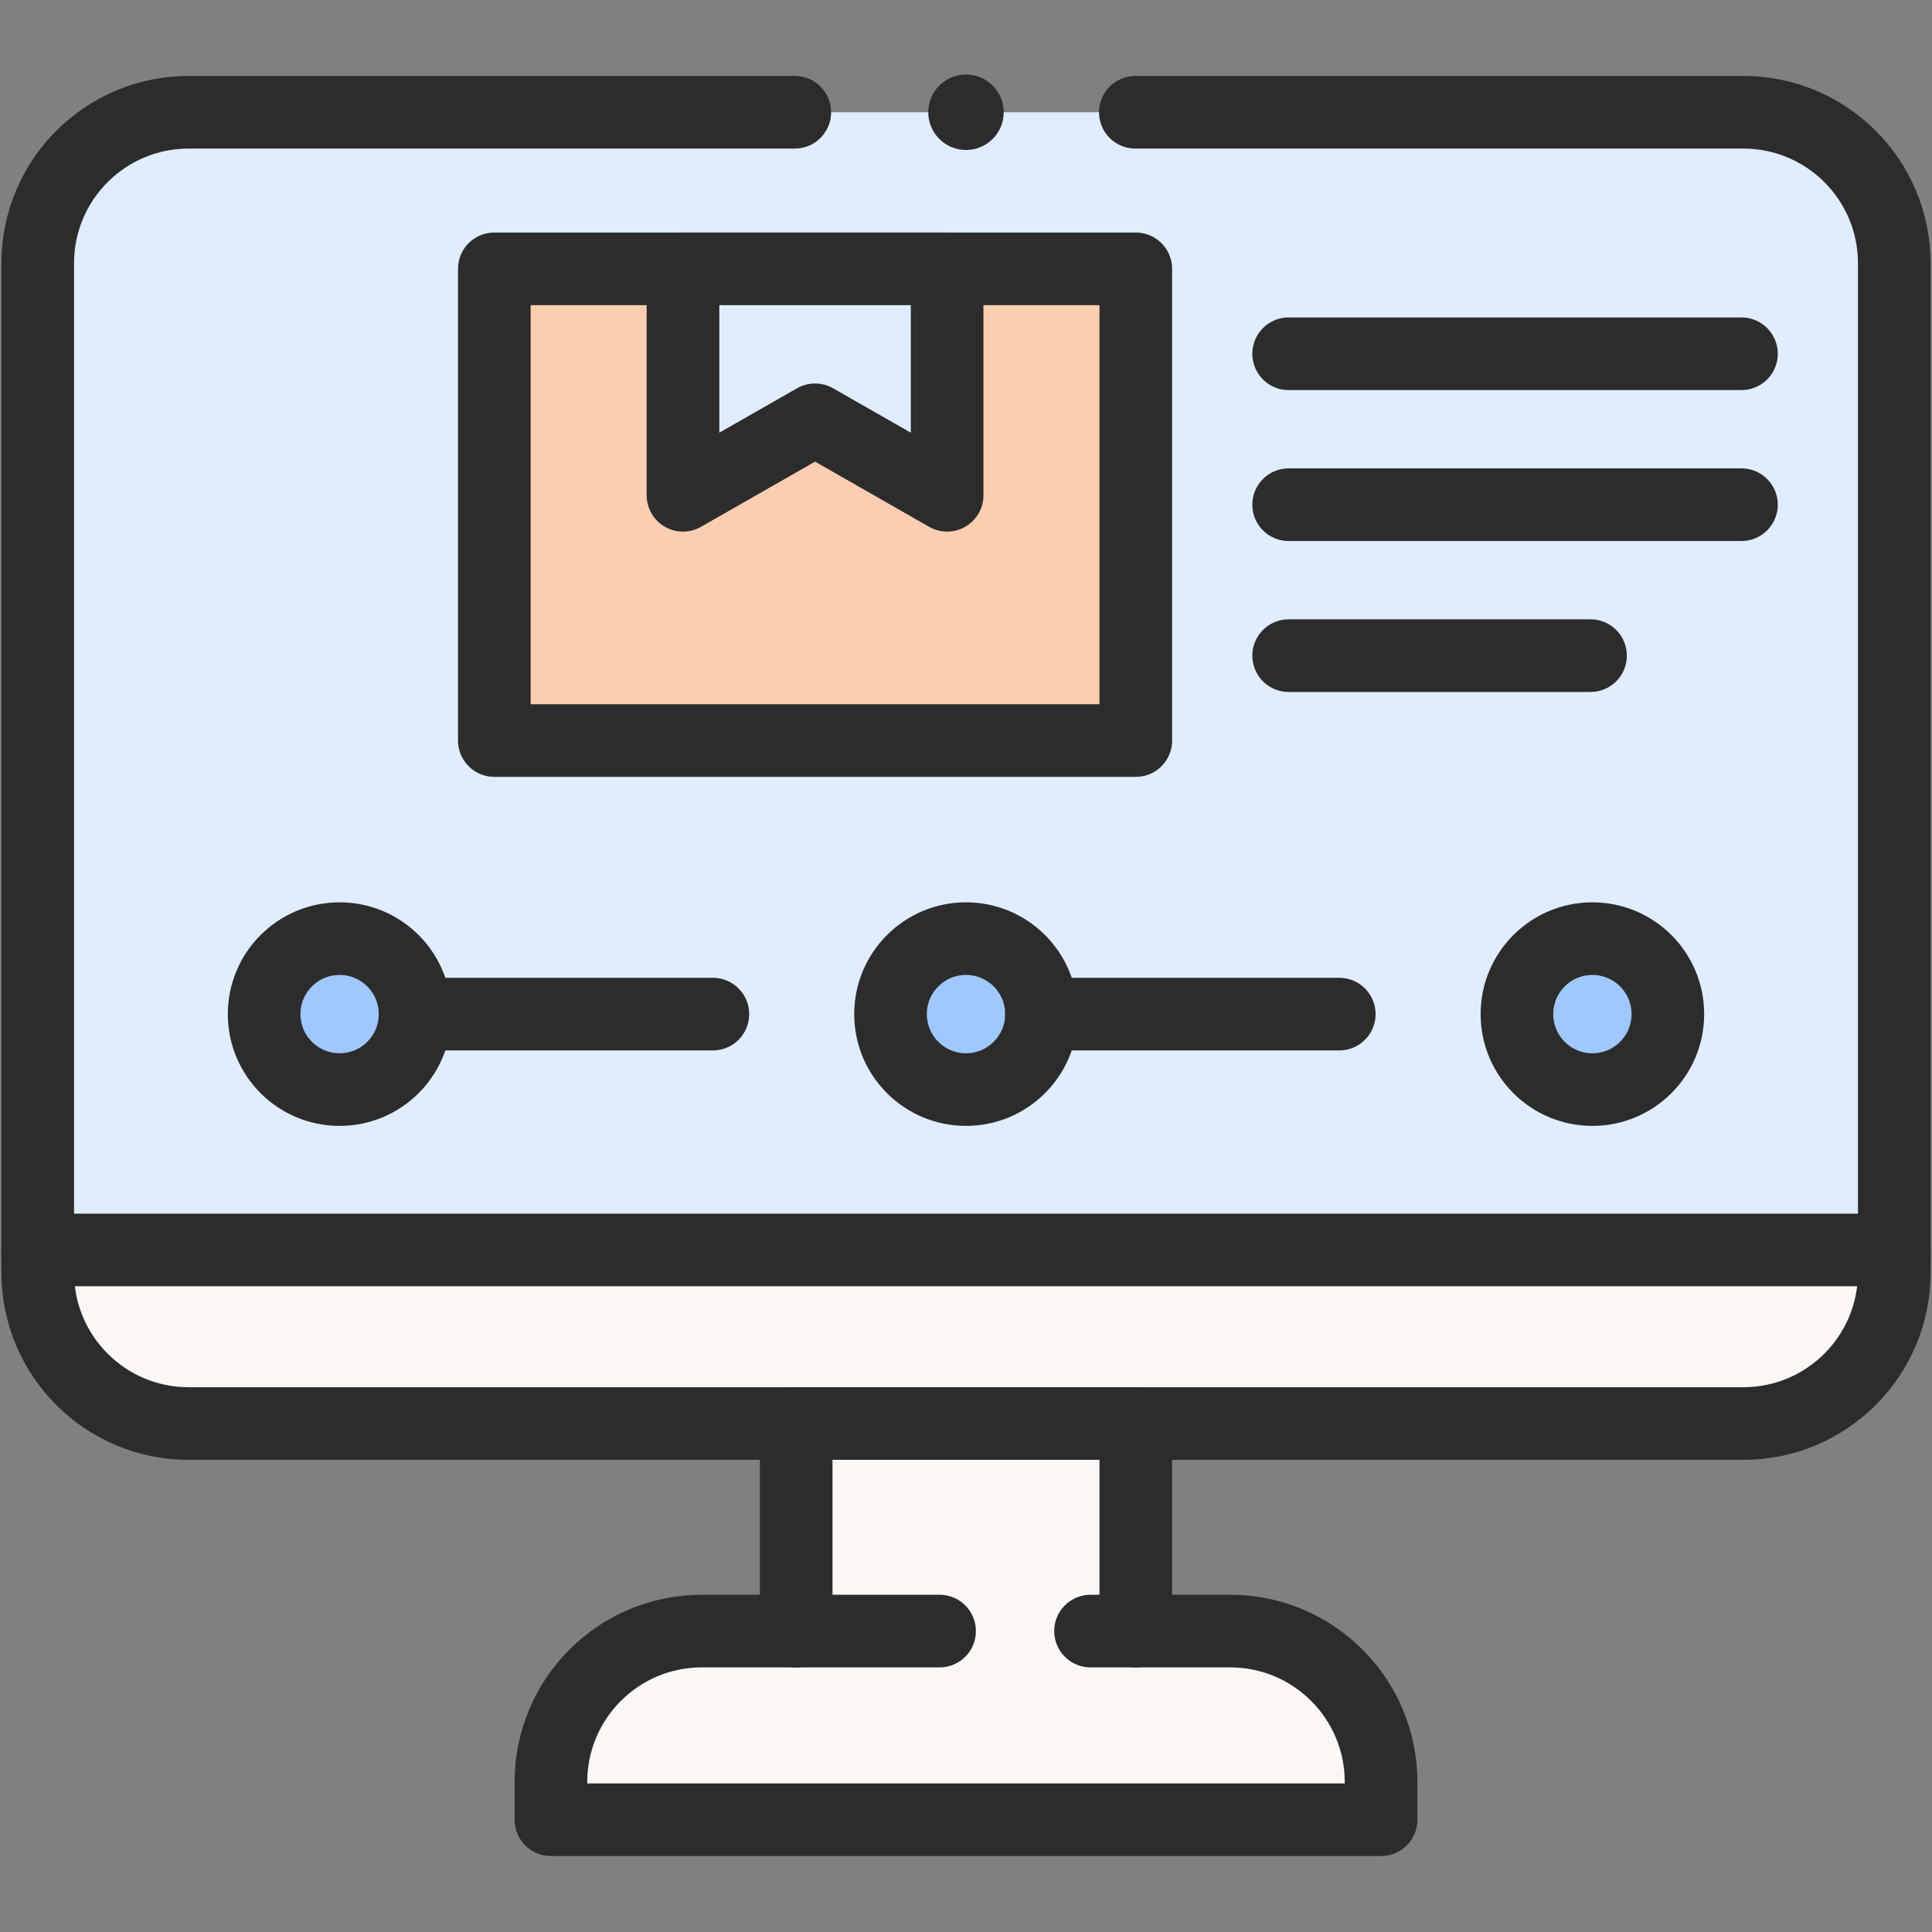
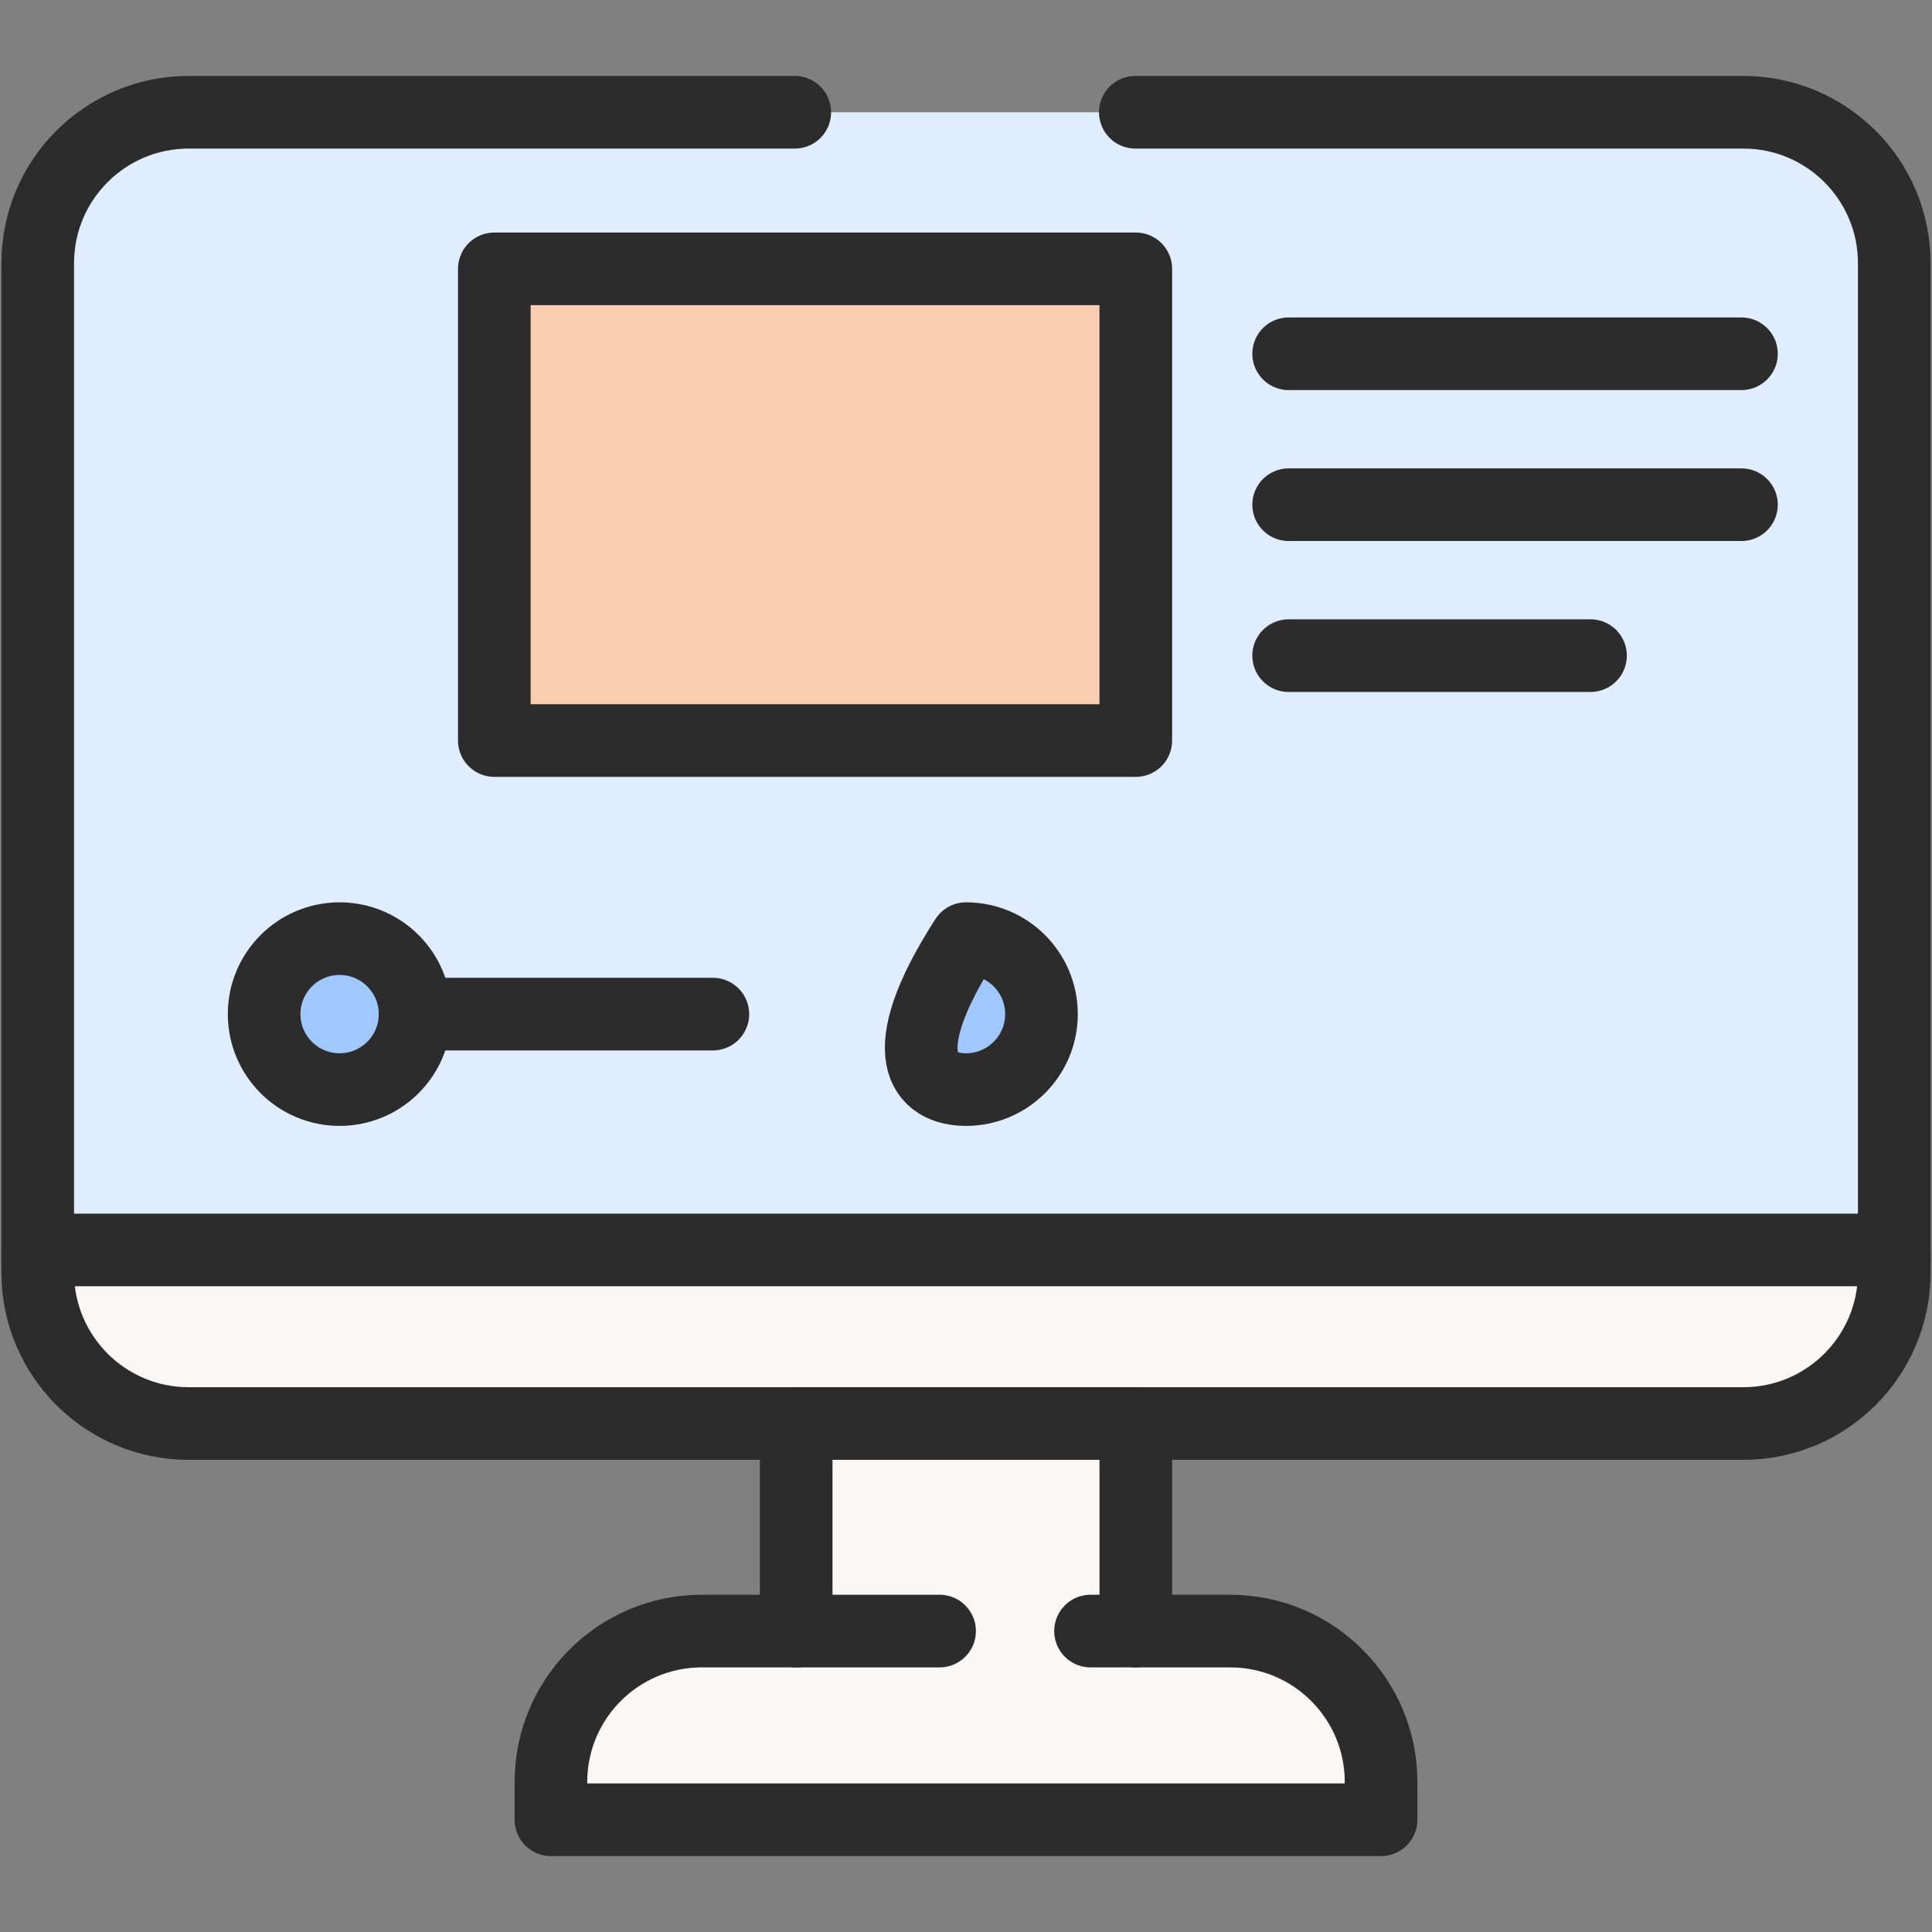
<svg xmlns="http://www.w3.org/2000/svg" width="266" height="266" viewBox="0 0 266 266" fill="none">
  <rect x="0" y="0" width="266" height="266" fill="#808080" stroke="none" />
  <path d="M5.195 173.394H260.805V36.237C260.805 24.76 251.5 15.456 240.023 15.456H156.314H109.426H25.977C14.5 15.456 5.195 24.76 5.195 36.237V173.394Z" fill="#DFEDFF" />
  <path d="M109.426 15.456H25.977C14.5 15.456 5.195 24.76 5.195 36.237V173.394H260.805V36.237C260.805 24.76 251.5 15.456 240.023 15.456H156.314" stroke="#2D2C2C" stroke-width="10" stroke-miterlimit="10" stroke-linecap="round" stroke-linejoin="round" />
-   <circle cx="133" cy="15.456" r="5.195" fill="#2D2C2C" />
  <path d="M156.379 37.017H68.059V101.958H156.379V37.017Z" fill="#FBCDB1" stroke="#2D2C2C" stroke-width="10" stroke-miterlimit="10" stroke-linecap="round" stroke-linejoin="round" />
  <path d="M260.805 172.095V175.212C260.805 186.688 251.5 195.993 240.023 195.993H25.977C14.5 195.993 5.195 186.688 5.195 175.212V172.095H260.805Z" fill="#FAF7F5" stroke="#2D2C2C" stroke-width="10" stroke-miterlimit="10" stroke-linecap="round" stroke-linejoin="round" />
  <path d="M169.367 224.567H156.379V195.993H109.621V224.567H96.633C85.156 224.567 75.852 233.872 75.852 245.349V250.544H190.148V245.349C190.148 233.872 180.844 224.567 169.367 224.567Z" fill="#FAF7F5" stroke="#2D2C2C" stroke-width="10" stroke-miterlimit="10" stroke-linecap="round" stroke-linejoin="round" />
  <path d="M109.621 224.567H129.363" stroke="#2D2C2C" stroke-width="10" stroke-miterlimit="10" stroke-linecap="round" stroke-linejoin="round" />
  <path d="M156.379 224.567H150.145" stroke="#2D2C2C" stroke-width="10" stroke-miterlimit="10" stroke-linecap="round" stroke-linejoin="round" />
-   <path d="M130.402 68.189L112.219 57.798L94.035 68.189V37.017H130.402V68.189Z" fill="#DFEDFF" stroke="#2D2C2C" stroke-width="10" stroke-miterlimit="10" stroke-linecap="round" stroke-linejoin="round" />
-   <path d="M133 150.015C138.739 150.015 143.391 145.363 143.391 139.624C143.391 133.885 138.739 129.233 133 129.233C127.261 129.233 122.609 133.885 122.609 139.624C122.609 145.363 127.261 150.015 133 150.015Z" fill="#A0C8FF" stroke="#2D2C2C" stroke-width="10" stroke-miterlimit="10" stroke-linecap="round" stroke-linejoin="round" />
+   <path d="M133 150.015C138.739 150.015 143.391 145.363 143.391 139.624C143.391 133.885 138.739 129.233 133 129.233C122.609 145.363 127.261 150.015 133 150.015Z" fill="#A0C8FF" stroke="#2D2C2C" stroke-width="10" stroke-miterlimit="10" stroke-linecap="round" stroke-linejoin="round" />
  <path d="M46.758 150.015C52.496 150.015 57.148 145.363 57.148 139.624C57.148 133.885 52.496 129.233 46.758 129.233C41.019 129.233 36.367 133.885 36.367 139.624C36.367 145.363 41.019 150.015 46.758 150.015Z" fill="#A0C8FF" stroke="#2D2C2C" stroke-width="10" stroke-miterlimit="10" stroke-linecap="round" stroke-linejoin="round" />
-   <path d="M219.242 150.015C224.981 150.015 229.633 145.363 229.633 139.624C229.633 133.885 224.981 129.233 219.242 129.233C213.504 129.233 208.852 133.885 208.852 139.624C208.852 145.363 213.504 150.015 219.242 150.015Z" fill="#A0C8FF" stroke="#2D2C2C" stroke-width="10" stroke-miterlimit="10" stroke-linecap="round" stroke-linejoin="round" />
  <path d="M57.148 139.624H122.609" stroke="#2D2C2C" stroke-width="10" stroke-miterlimit="10" stroke-linecap="round" stroke-linejoin="round" stroke-dasharray="41 45 1000 45 1000 41 45 1000" />
-   <path d="M143.391 139.624H208.852" stroke="#2D2C2C" stroke-width="10" stroke-miterlimit="10" stroke-linecap="round" stroke-linejoin="round" stroke-dasharray="41 45 1000 45 1000 41 45 1000" />
  <path d="M177.422 90.269H218.984" stroke="#2D2C2C" stroke-width="10" stroke-miterlimit="10" stroke-linecap="round" stroke-linejoin="round" />
  <path d="M177.422 69.487H239.766" stroke="#2D2C2C" stroke-width="10" stroke-miterlimit="10" stroke-linecap="round" stroke-linejoin="round" />
  <path d="M177.422 48.706H239.766" stroke="#2D2C2C" stroke-width="10" stroke-miterlimit="10" stroke-linecap="round" stroke-linejoin="round" />
</svg>